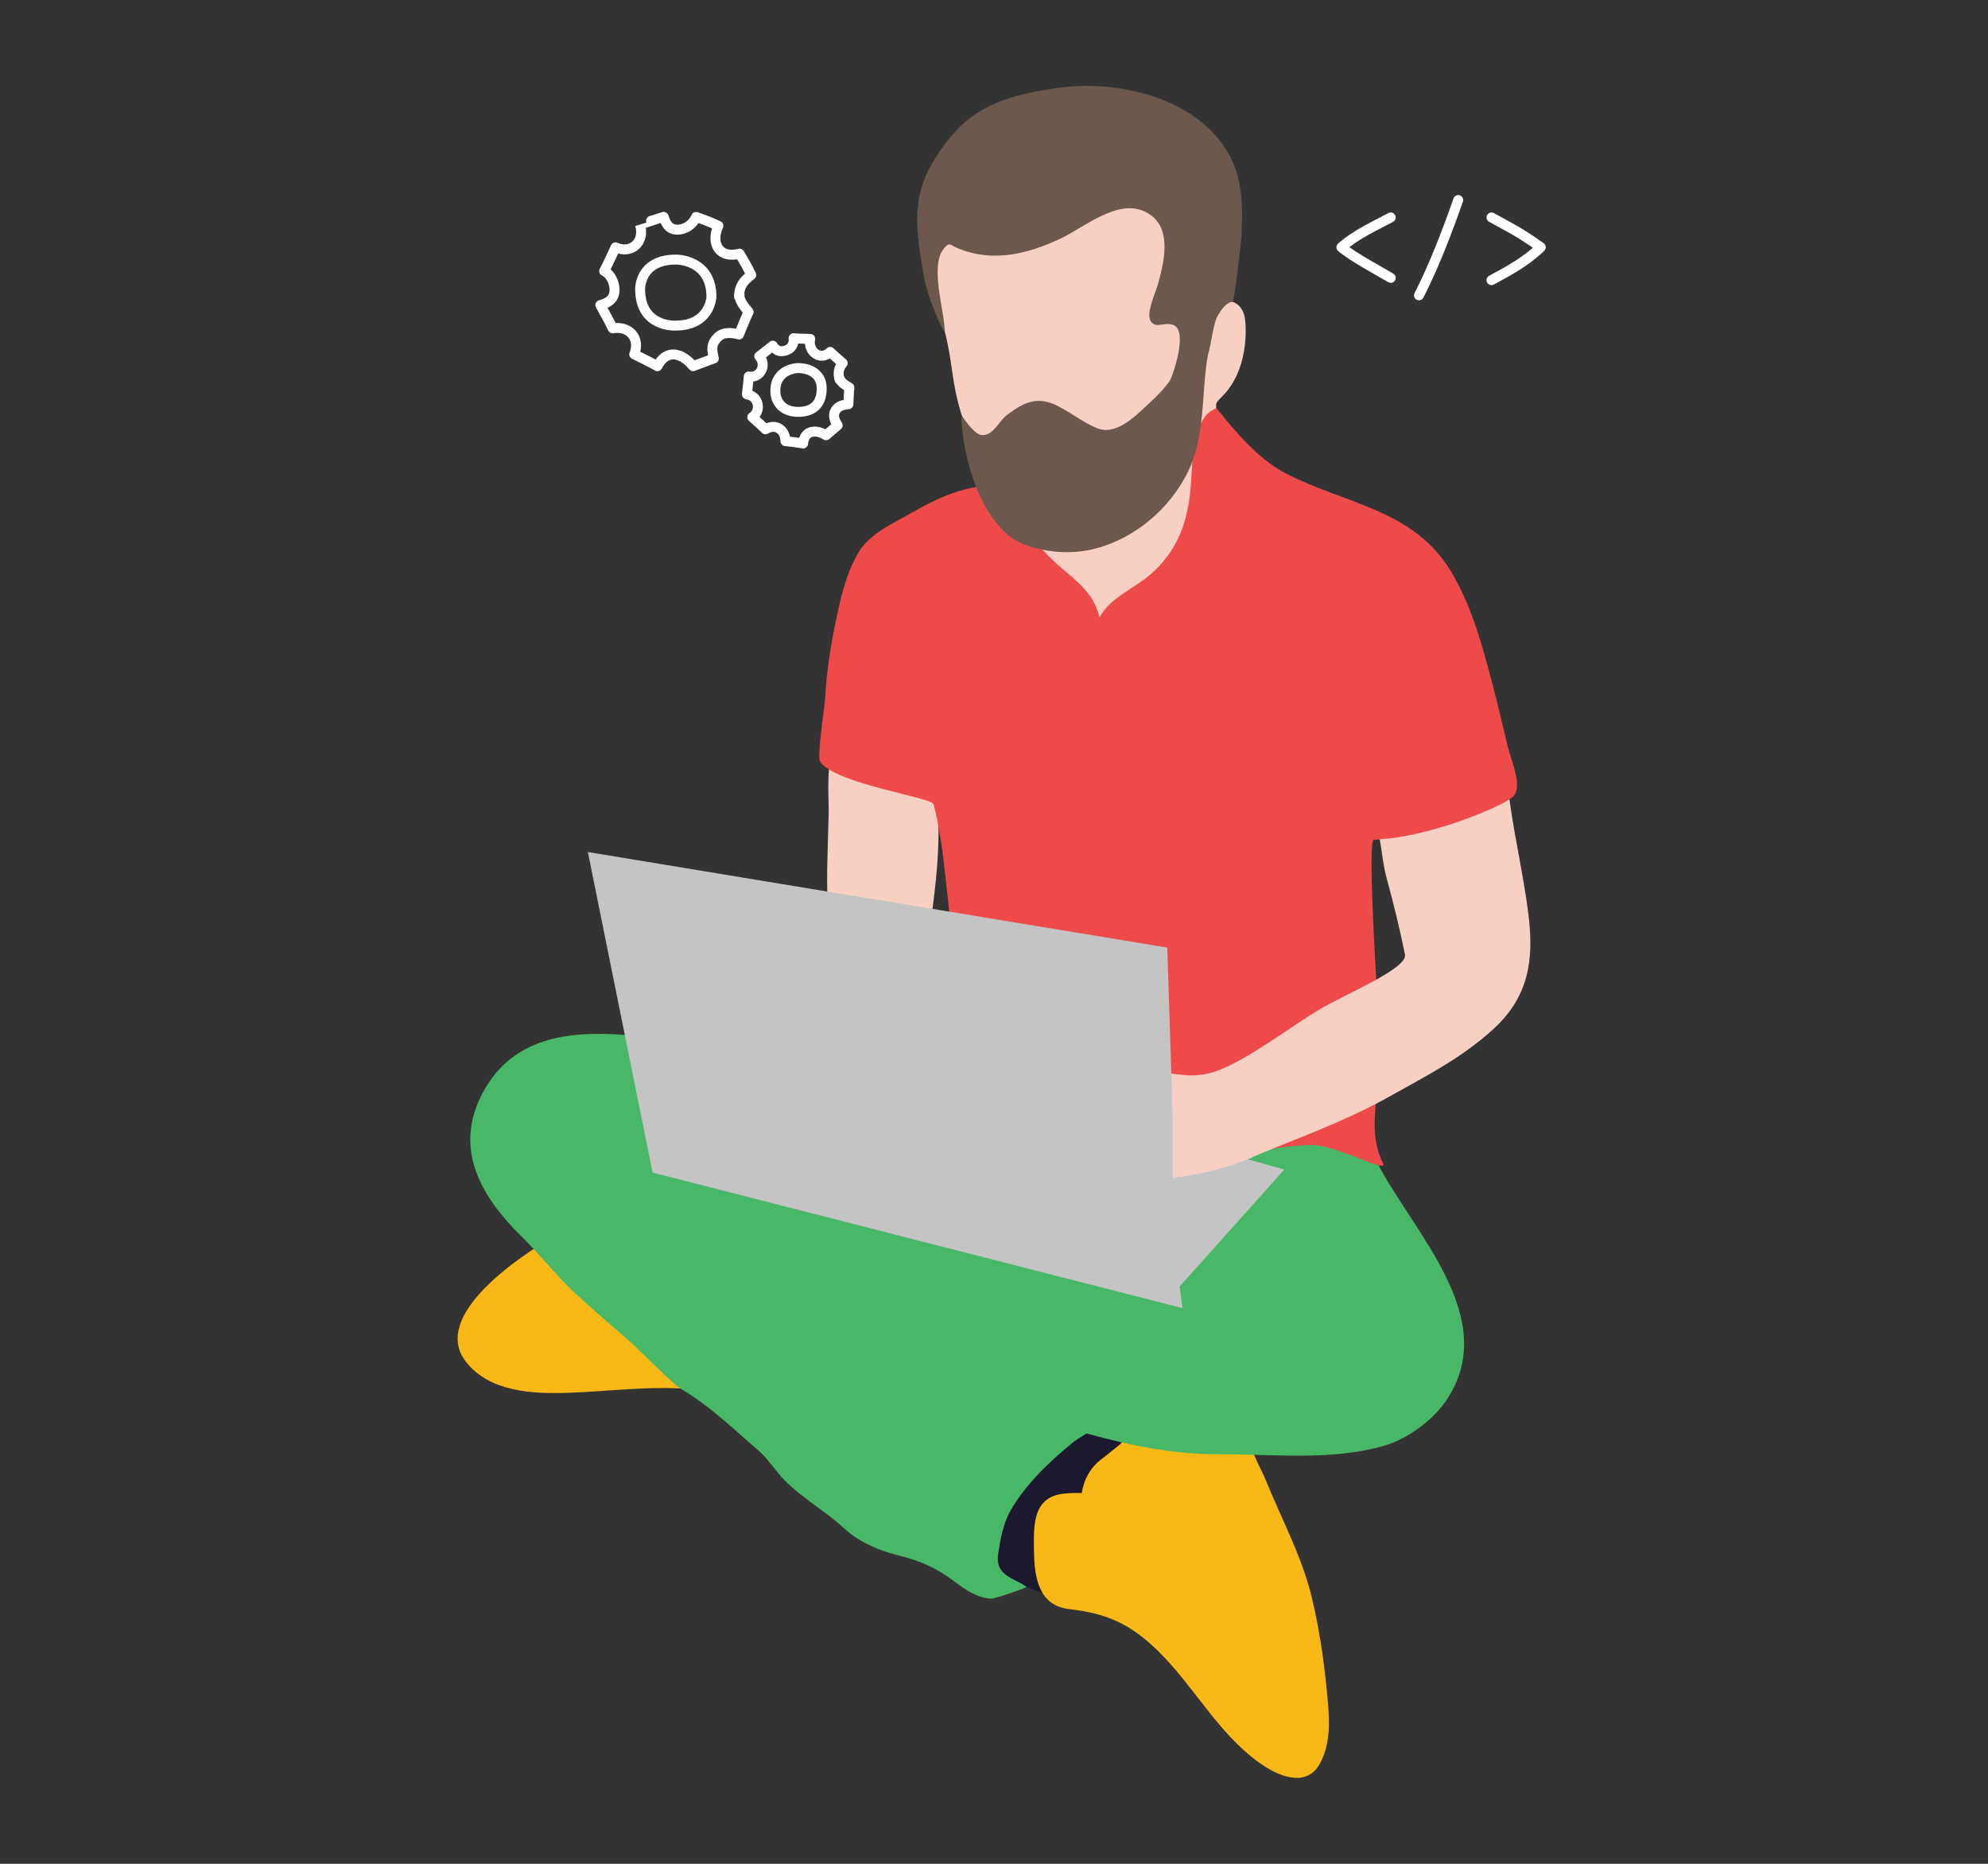
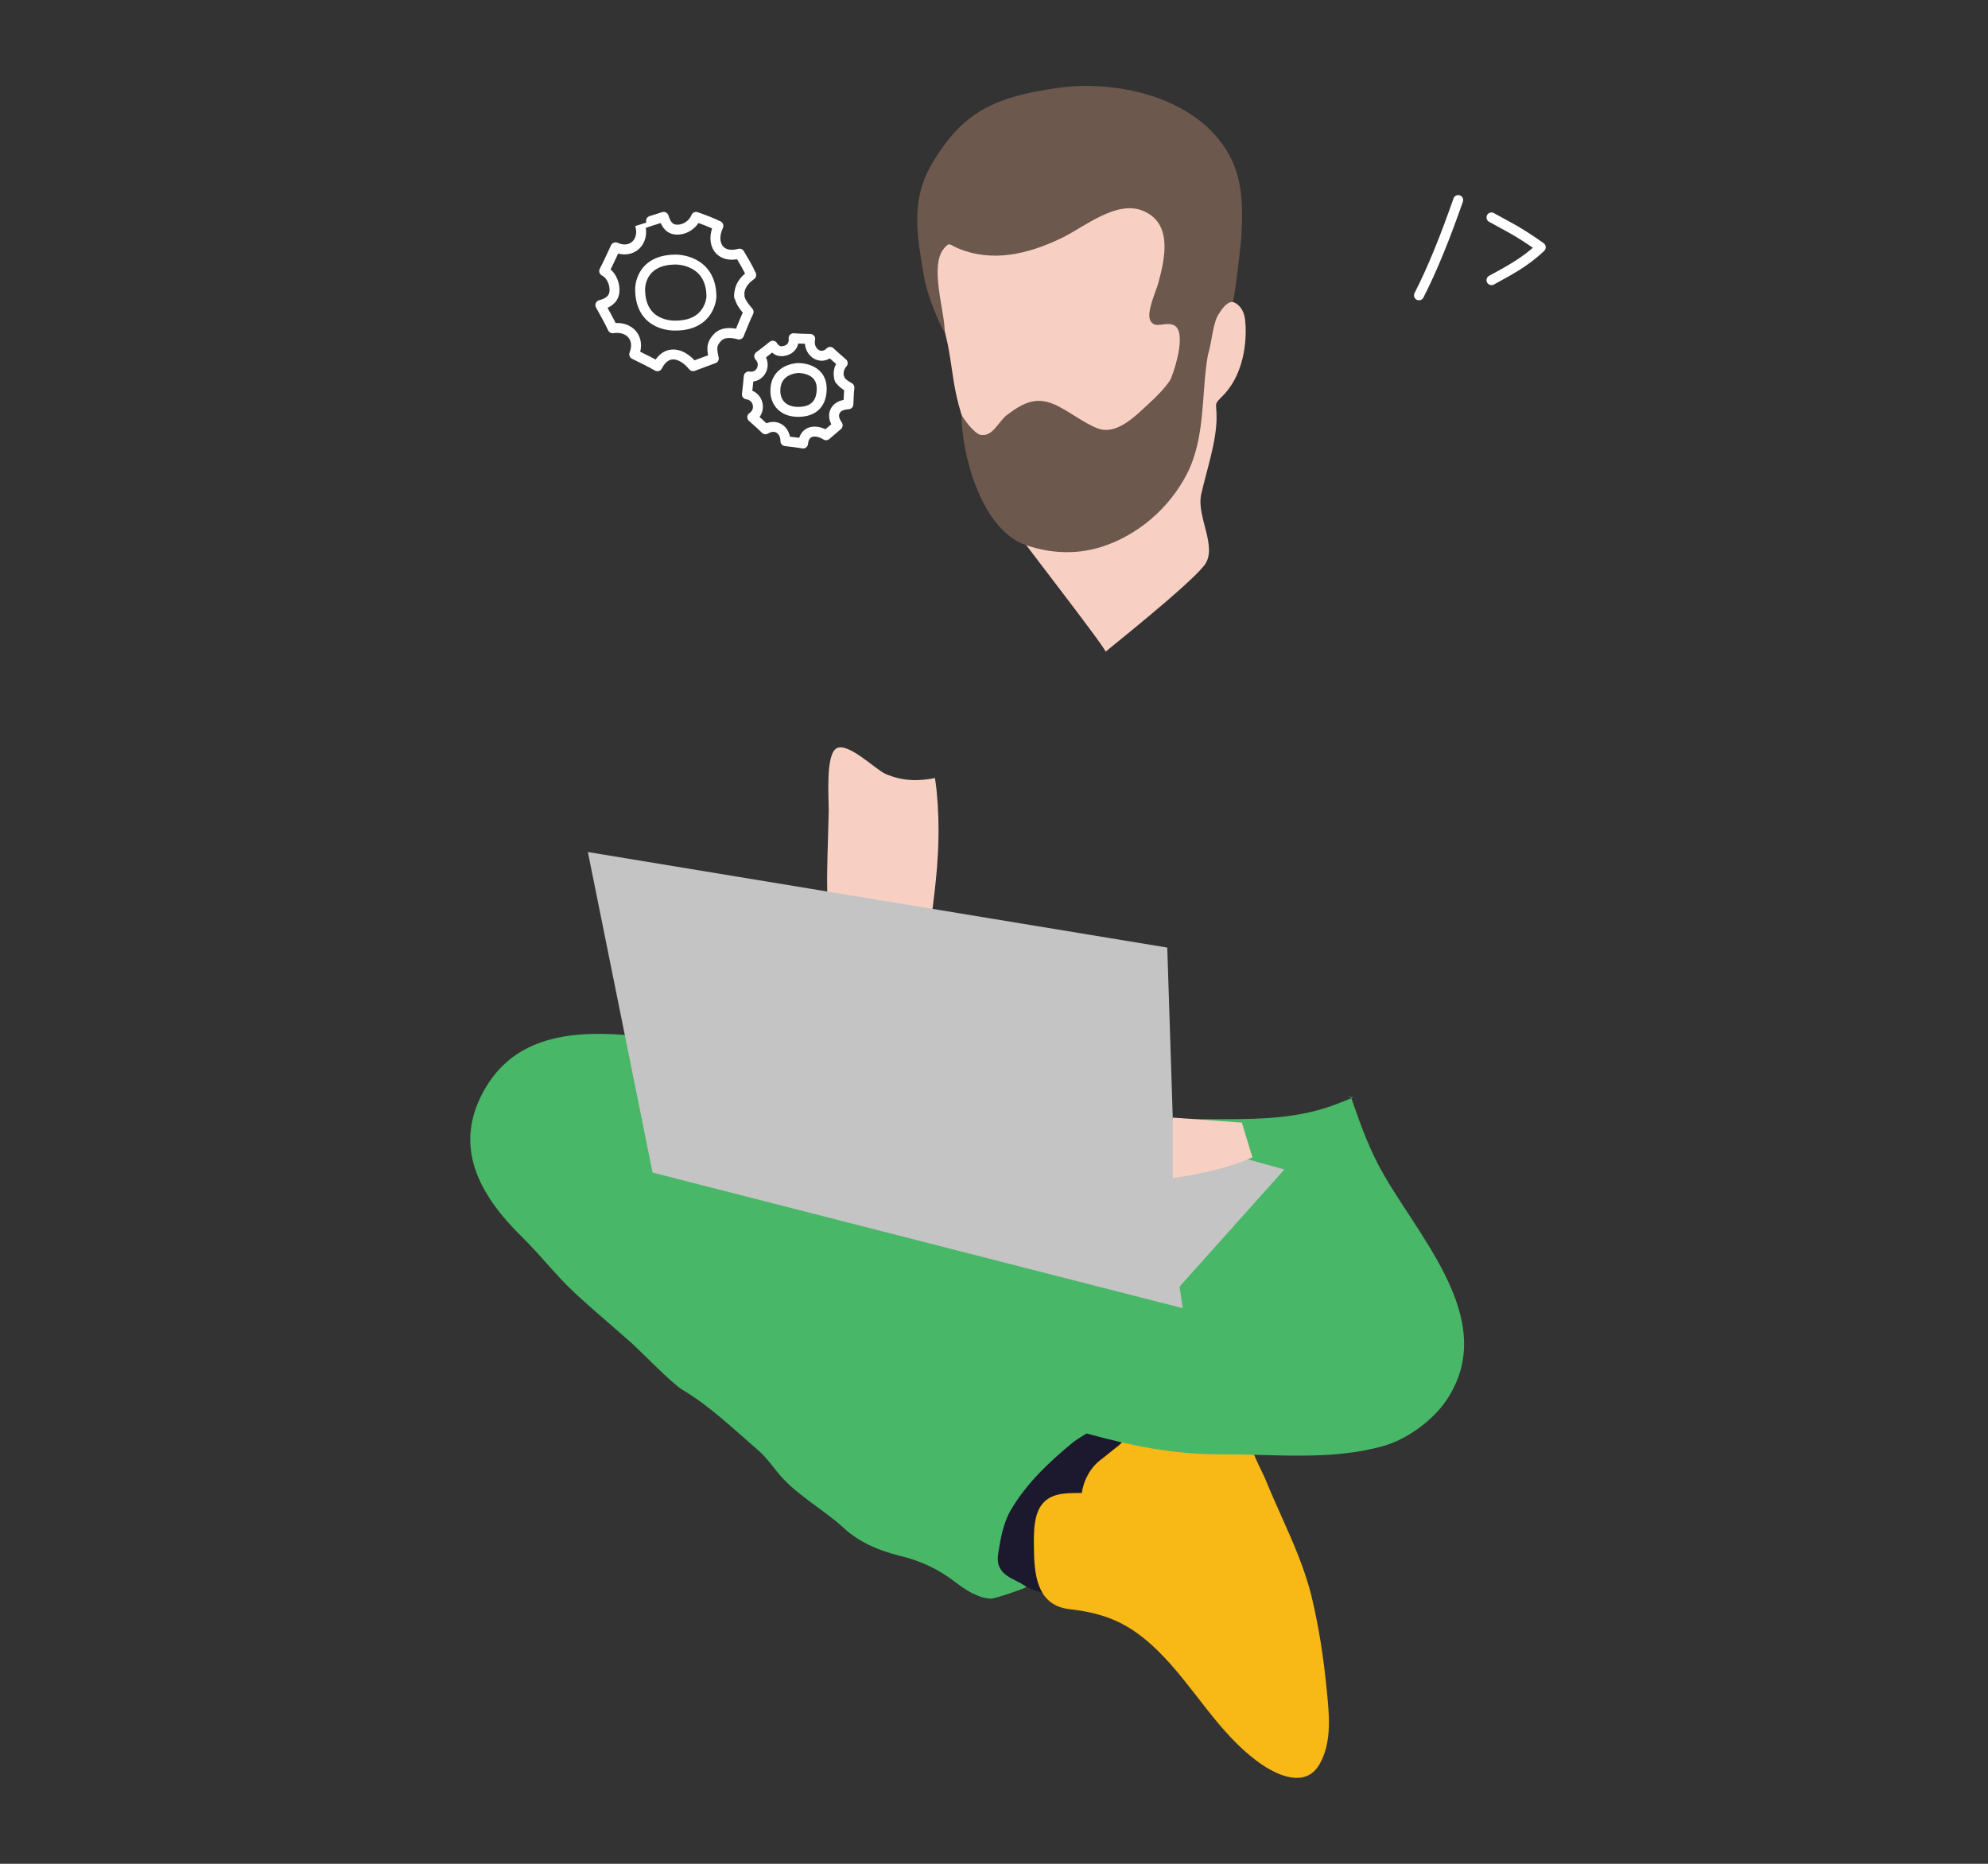
<svg xmlns="http://www.w3.org/2000/svg" version="1.1" id="Layer_1" x="0px" y="0px" width="800px" height="750px" viewBox="0 0 800 750" enable-background="new 0 0 800 750" xml:space="preserve">
  <rect x="0" y="0" width="800" height="750" fill="#333333" stroke="none" />
-   <path fill="none" stroke="#FFFFFF" stroke-width="4" stroke-linecap="round" stroke-linejoin="round" stroke-miterlimit="10" d="  M559.646,87.5c-5.823,3.177-13.713,6.601-19.841,11.994c4.606,3.99,16.458,10.245,19.841,12.338" />
  <path fill="none" stroke="#FFFFFF" stroke-width="4" stroke-linecap="round" stroke-linejoin="round" stroke-miterlimit="10" d="  M600.192,87.5c6.542,3.684,10.284,5.206,19.838,11.995c-6.381,6.146-13.469,9.75-19.838,13.247" />
  <path fill="none" stroke="#FFFFFF" stroke-width="4" stroke-linecap="round" stroke-linejoin="round" stroke-miterlimit="10" d="  M586.804,80.496c-4.983,14.24-10.183,27.428-15.789,38.341" />
  <g>
    <g>
      <path fill="#06FF14" stroke="#FFFFFF" stroke-width="4" stroke-linecap="round" stroke-linejoin="round" stroke-miterlimit="10" d="    M297.588,118.431c0,0-0.017,0.057-0.028,0.162C297.576,118.5,297.588,118.431,297.588,118.431z" />
      <path fill="none" stroke="#FFFFFF" stroke-width="4" stroke-linecap="round" stroke-linejoin="round" stroke-miterlimit="10" d="    M247.256,117.461c-0.366,3.189-2.849,4.547-5.658,5.297c1.649,3.095,3.48,6.16,4.944,9.338c6.612-1.047,11.29,3.877,8.683,10.478    c3.099,1.586,6.324,3.046,9.323,4.801c3.676-7.165,9.912-5.435,14.364-0.019c2.641-0.988,7.825-2.951,8.332-3.092    c-0.592-3.168-1.437-5.418,1.503-8.463c2.283-2.364,5.765-1.978,8.64-1.2c1.273-3.017,2.421-6.155,3.862-9.083    c-1.532-1.88-3.749-4.289-3.69-6.91c-0.047,0.234-0.127,0.488-0.162,0.717c0.071-4.025,1.766-6.352,4.908-8.668    c-1.291-2.901-3.08-5.859-4.705-8.592c-8.073,2.225-11.804-4.1-8.513-11.181c-2.824-1.378-6.016-2.57-8.981-3.606    c-1.128,2.864-4.018,4.921-7.037,5.12c-3.572,0.236-5.017-2.022-5.997-5.131c-0.773,0.187-9.56,3.06-9.542,3.116    c2.178,6.78-3.336,12.141-9.822,9.144c-1.514,3.181-2.934,6.437-4.568,9.555c2.507,1.194,4.079,4.432,4.16,7.298    C247.31,116.749,247.296,117.111,247.256,117.461z M271.985,104.451c0,0,14.305-0.212,14.305,15.033    c0,0.012-0.488,11.527-14.419,11.527c0,0-14.279,0.894-14.279-14.716C257.592,116.295,257.347,104.451,271.985,104.451z" />
    </g>
    <g>
      <path fill="#06FF14" stroke="#FFFFFF" stroke-width="4" stroke-linecap="round" stroke-linejoin="round" stroke-miterlimit="10" d="    M337.813,152.209c0,0,0.003,0.041,0.02,0.111C337.823,152.255,337.813,152.209,337.813,152.209z" />
      <path fill="none" stroke="#FFFFFF" stroke-width="4" stroke-linecap="round" stroke-linejoin="round" stroke-miterlimit="10" d="    M302.723,167.871c1.759,1.602,3.709,3.235,5.314,4.884c4.112-2.563,8.04,0.223,8.024,4.755c2.348,0.308,4.837,0.544,7.104,0.961    c0.535-5.493,5.3-5.777,9.263-3.324c1.473-1.243,4.669-4.003,4.669-4.003c-0.797-1.207-2.312-3.608-0.849-6.027    c1.073-1.774,3.221-2.306,5.155-2.438c0.126-2.233,0.16-4.519,0.413-6.727c-1.476-0.865-3.338-1.941-3.977-3.614    c0.015,0.155,0.032,0.336,0.062,0.488c-0.815-2.443-0.486-4.735,1.219-6.708c-1.686-1.492-3.451-2.943-5.054-4.511    c-3.965,3.984-9.166-0.347-8.018-5.225c-2.225-0.084-4.493-0.075-6.701-0.284c0.344,2.534-1.111,4.481-3.507,5.052    c-1,0.239-2.011,0.294-2.967-0.152c-0.203-0.094-2.2-1.655-1.904-1.886c-1.802,1.413-3.577,2.91-5.44,4.229    c3.228,3.429,0.489,9.009-4.211,8.149c-0.242,2.383-0.431,4.889-0.755,7.2c2.355,0.314,3.844,1.922,4.296,3.778    C305.327,164.395,304.678,166.585,302.723,167.871z M321.188,148.098c0,0,9.477-0.278,9.477,8.314    c0,5.518-2.819,9.327-9.477,9.327c-6.092,0-9.175-3.809-9.175-8.454C312.014,148.239,321.246,148.078,321.188,148.098z" />
    </g>
  </g>
  <path fill="#F8D0C3" d="M374.664,369.337l-41.613-8.85c-0.629-4.41,0.341-27.208,0.433-34.035  c0.069-5.112-1.325-22.361,2.997-25.231c4.485-2.979,15.91,8.498,19.877,10.208c6.679,2.878,12.858,3.017,19.939,1.669v0.414  c0.253,1.729,0.495,3.468,0.659,5.207c1.273,13.622,0.839,25.963-0.98,41.177C375.764,361.655,375.098,367.531,374.664,369.337z" />
  <path fill="#1C182E" d="M457.322,580.984c-1.506-1.805-21.744-7.817-24.252-8.129c-2.482-0.31-4.746,1.555-6.568,2.978  c-6.037,4.708-12.316,9.831-17.281,15.676c-4.428,5.214-7.49,11.49-10.665,17.506c-2.793,5.287-4.747,10.694-1.986,16.451  c2.611,5.44,7.729,8.616,12.853,11.366c4.506,2.418,15.25,6.63,20.615,6.162c6.388-0.556,3.599-9.976,5.847-14.62  C441.617,616.53,456.271,581.196,457.322,580.984" />
-   <path fill="#F8B816" d="M222.923,497.477c-12.9,7.534-49.971,31.723-35.442,50.472c9.488,12.248,27.059,13.013,41.23,12.519  c16.551-0.576,32.528-2.865,49.141-1.465c-1.119-4.22-5.176-6.85-7.504-10.346c-1.781-2.674-2.878-5.775-4.287-8.648  c-1.461-2.981-3.096-5.854-4.298-8.958c-1.606-4.151-3.149-7.904-5.943-11.431c-2.704-3.413-5.127-6.862-7.524-10.49  c-3.324-5.033-8.631-9.472-13.621-12.817c-1.621-1.089-4.307-3.625-6.422-3.214c-2.164,0.42-2.274,3.116-4.847,3.209  c-0.25,0.581-0.311,0.74-0.751,1.189c0.35-0.017,0.755,0.035,1.096-0.02" />
  <path fill="#F8B816" d="M503.21,579.331c-0.001-0.344,0-0.363,0.001-0.064c0.02,4.839,4.391,12.024,6.221,16.51  c1.908,4.677,3.962,9.287,6.019,13.9c4.776,10.713,9.62,21.467,12.379,32.913c2.892,12.002,4.754,24.237,5.972,36.517  c1,10.088,2.477,21.642-2.813,30.835c-5.652,9.826-17.217,4.442-24.273-0.63c-16.744-12.041-26.271-30.838-40.806-45.056  c-11.06-10.821-20.61-15.023-35.581-16.733c-12.176-1.393-14.047-12.302-14.232-22.943c-0.186-10.705-0.637-21.93,11.623-23.492  c2.527-0.322,5.089-0.315,7.631-0.322c0.717-5.279,3.529-10.31,7.779-13.494c2.244-1.68,4.348-3.523,6.588-5.219  c1.887-1.426,3.867-4.245,6.133-5.066c1.434-0.519,1.938,0.04,2.997,0.915c1.382,1.142,2.42,1.688,4.185,2.13  c2.996,0.749,6.096,1.808,9.178,2.115c2.676,0.267,5.244-0.973,7.879-1.319c2.416-0.317,4.764-0.667,7.188-0.4  c5.027,0.554,12.263-0.323,16.593-3.204c-0.748,0.478-2.552,1.516-3.512,1.198c0.09-0.471,0.392-0.551,0.786-0.743" />
  <path fill="#48B767" d="M543.724,441.667c3.093,8.965,6.247,17.927,10.585,26.381c14.324,27.914,50.006,62.346,27.714,95.479  c-5.423,8.061-15.801,15.632-25.212,18.313c-21.246,6.055-44.183,3.265-65.949,3.368c-18.597,0.089-35.816-3.489-53.632-8.378  c0.167,0-3.717,2.171-5.62,3.733c-9.482,7.78-18.875,16.697-25.016,27.419c-2.881,5.031-3.986,11.262-4.91,17.212  c-1.411,9.118,6.729,9.805,11.396,13.382c0.381,0.292-12.87,4.798-14.187,4.737c-5.537-0.257-10.285-3.476-14.548-6.735  c-6.911-5.286-13.786-8.466-22.242-10.517c-8.03-1.946-16.236-5.351-22.423-11.064c-8.585-7.931-19.791-13.647-27.079-22.885  c-2.471-3.132-4.749-6.165-7.797-8.783c-9.677-8.313-19.13-17.535-30.156-24.055c-4.234-2.504-16.896-15.642-20.907-19.204  c-7.399-6.57-15.047-12.928-22.303-19.657c-7.597-7.045-13.907-15.334-21.305-22.581c-17.347-16.999-28.615-37.056-14.504-60.494  c13.137-21.816,37.761-22.736,60.469-20.469c19.353,1.932,38.522,5.829,57.575,9.635c40.246,8.04,79.806,20.094,120.938,22.763  c19.657,1.275,39.425,1.088,59.116,1.09c14.465,0.002,28.74-0.52,42.484-5.465c2.818-1.015,5.59-2.151,8.359-3.291  c-0.713-0.183-1.525-0.226-2.293-0.141" />
  <path fill="#F8D0C3" d="M491.428,121.691c5.212-1.904,9.02,1.734,9.617,6.929c0.594,5.161,0.878,20.723-9.111,30.781  c-3.605,3.631-2.365,2.391-2.365,8.592c0,9.785-4.125,21.566-6.201,31.005c-1.977,8.987,6.893,21.273,1.24,28.525  c-6.411,8.224-38.908,33.907-39.688,34.726c-0.604-2.425-35.984-47.699-41.021-55.084c-4.732-6.939-7.523-15.014-10.565-22.781  c-3.168-8.092-6.396-16.179-8.344-24.672c-1.84-8.03-2.333-16.299-4.307-24.3c-2.153-8.738-4.787-19.112-5.214-28.19  c-0.58-12.338,9.642-14.94,19.586-17.791c16.477-4.725,35.08-9.052,52.306-8.876c14.151,0.145,23.024,4.749,24.845,17.985  c1.64,11.922,1.143,17.357,6.201,28.525c0.879,1.939,0.218,4.334,1.24,6.2c3.049-0.327,3.229,1.795,4.403-0.771  c1.707-3.731,4.186-7.224,5.937-10.727c0.008,0.241,0.127,0.836,0.19,1.09c0.134-0.293,0.148-0.957,0.053-1.353  c0.233,0.105,0.464,0.542,0.8,0.407c0.174-0.199,0.009-0.596-0.428-0.428" />
-   <path fill="#EF4A4A" d="M489.568,164.272c7.639,9.565,16.77,20.467,27.767,26.171c23.989,12.446,51.729,14.425,66.764,39.842  c8.117,13.722,12.255,28.928,16.292,44.221c2.314,8.77,4.366,17.607,6.48,26.426c1.234,5.153,6.615,16.678,1.307,20.2  c-9.518,6.314-25.082,11.513-32.045,13.194c-7.217,1.741-15.873,3.575-23.313,3.575c-2.667,0,1.45,65.056,1.962,70.587  c0.895,9.644,0.867,19.157-0.309,28.776c-1.282,10.475-2.871,20.982,2.066,30.859c2.219,4.438-18.828-7.549-28.945-7.391  c-13.297,0.209-26.219,4.164-39.504,3.981c-17.737-0.245-34.539-7.453-51.511-11.768c-13.034-3.313-31.351-2.947-42.342-11.49  c-11.167-8.681-11.387-25.722-11.023-38.549c0.396-13.947,0.057-25.006-1.544-38.962c-1.466-12.785-2.654-27.974-6.03-40.354  c-0.753-2.762-39.094-8.046-45.595-17.018c-1.432-1.976,1.842-22.146,2.025-25.847c0.584-11.826,2.653-23.369,5.15-34.968  c1.725-8.015,4.139-16.671,8.432-23.749c4.533-7.475,14.074-11.515,21.373-15.75c9.241-5.363,19.246-9.994,30.047-10.806  c2.74-0.207,9.89,10.804,11.517,12.806c4.873,5.991,9.699,12.048,15.314,17.372c7.717,7.317,15.982,11.736,18.549,22.839  c4.166-7.803,13.357-11.379,19.867-16.794c11.9-9.898,15.924-22.418,16.95-37.103C479.84,186.397,479.643,167.581,489.568,164.272" />
-   <path fill="#F8D0C3" d="M459.501,429.522c-0.891,1.408,14.225,2.718,15.58,2.906c5.825,0.809,10.719,0.088,16.085-2.055  c11.624-4.641,28.255-17.136,38.896-23.624c10.928-6.664,36.485-16.899,35.315-22.668c-2.088-10.293-4.604-20.56-7.397-30.782  c-1.281-4.688-1.888-10.585-2.729-15.611c18.539-0.889,45.473-11.536,52.166-16.075c2.126,15.826,5.632,30.348,7.623,46.192  c2.308,18.361,0.195,33.058-13.77,45.998c-12.543,11.623-27.058,19.018-41.82,27.281c-15.016,8.404-30.019,14.197-45.93,20.604  c-17.757,7.15-31.93,13.719-46.8,15.771c-13.837,1.908-3.291-14.891-5.127-15.896C462.521,454.508,455.617,435.655,459.501,429.522z  " />
  <polygon fill="#C4C4C4" points="472.205,458.203 516.853,470.605 474.686,517.733 475.926,526.415 262.609,471.846 236.565,342.863   469.725,381.31 " />
  <path fill="#6C584D" d="M375.956,64.295c11.538-18.471,23.076-25.284,50.36-29.005c24.039-3.278,58.062,4.362,69.611,29.614  c4.421,9.665,4.219,20.92,3.547,31.295c-0.121,1.858-2.75,25.275-3.446,25.264c-2.763-0.044-5.22,4.362-5.22,4.362  c-2.781,3.478-3.008,11.564-4.758,17.163c-0.007,0.422,0.1-0.554,0,0c-2.684,15.083-0.771,33.079-8.564,48.009  c-7.144,13.685-19.809,24.615-34.623,29.187c-9.939,3.067-20.346,2.515-30.1-0.855c-17.649-6.099-25.846-36.117-25.849-52.511  c0,0.55,4.975,7.718,7.722,8.178c4.926,0.825,7.135-5.421,10.598-8.021c6.102-4.584,11.33-7.493,18.787-4.353  c5.691,2.396,12.178,7.777,17.891,9.834c7.645,2.752,15.368-5.431,20.451-10.093c3.086-2.831,6.066-5.82,8.466-9.271  c0.727-1.044,7.577-19.827,1.376-22.308c-3.664-1.465-7.279,1.776-9.256-1.729c-1.804-3.2,2.258-11.808,3.148-15.104  c2.668-9.864,5.938-24.005-6.046-29.079c-10.804-4.574-23.865,6.638-33.003,10.995c-13.293,6.34-27.684,9.947-41.773,3.95  c-3.246-1.382-3.109-2.59-5.423,0.172c-5.888,7.026,0.293,25.129,0.293,33.244c0,1.754-6.767-12.507-8.398-22.293  C368.891,93.797,366.188,79.937,375.956,64.295z" />
  <path fill="#F8D0C3" d="M471.952,449.72V474c0,0,18.048-2,32.038-8.273l-4.24-13.977L471.952,449.72z" />
</svg>